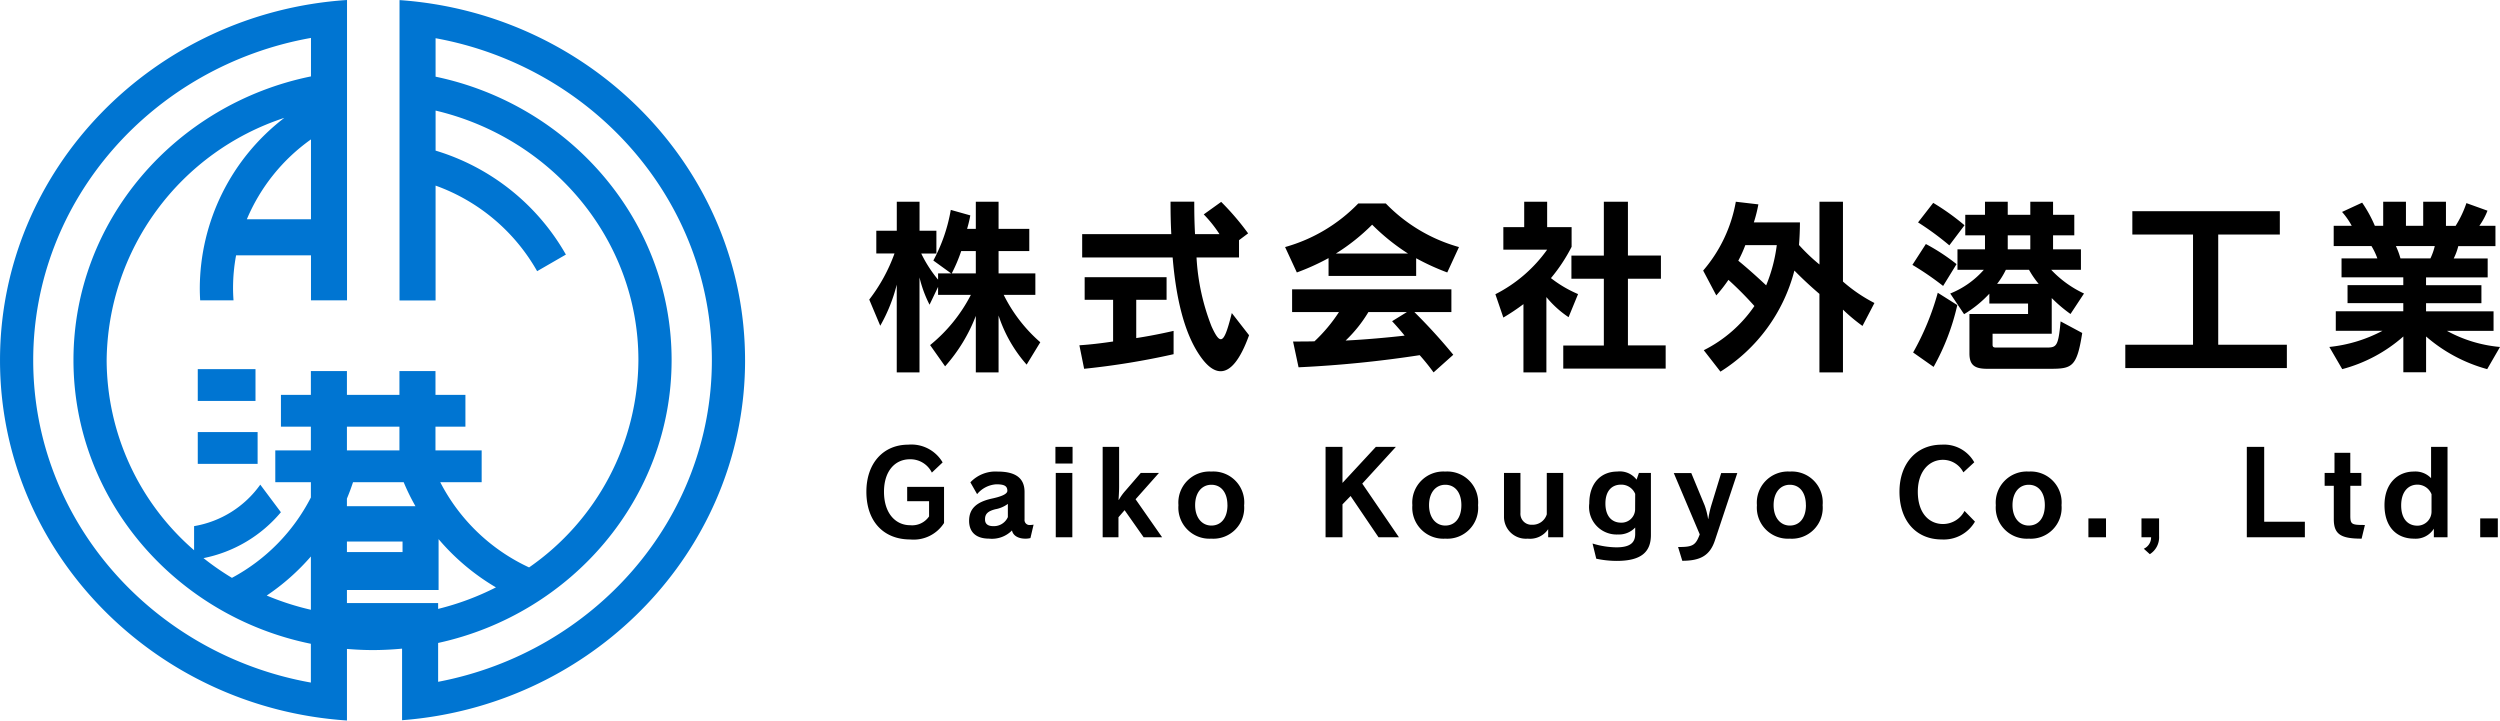
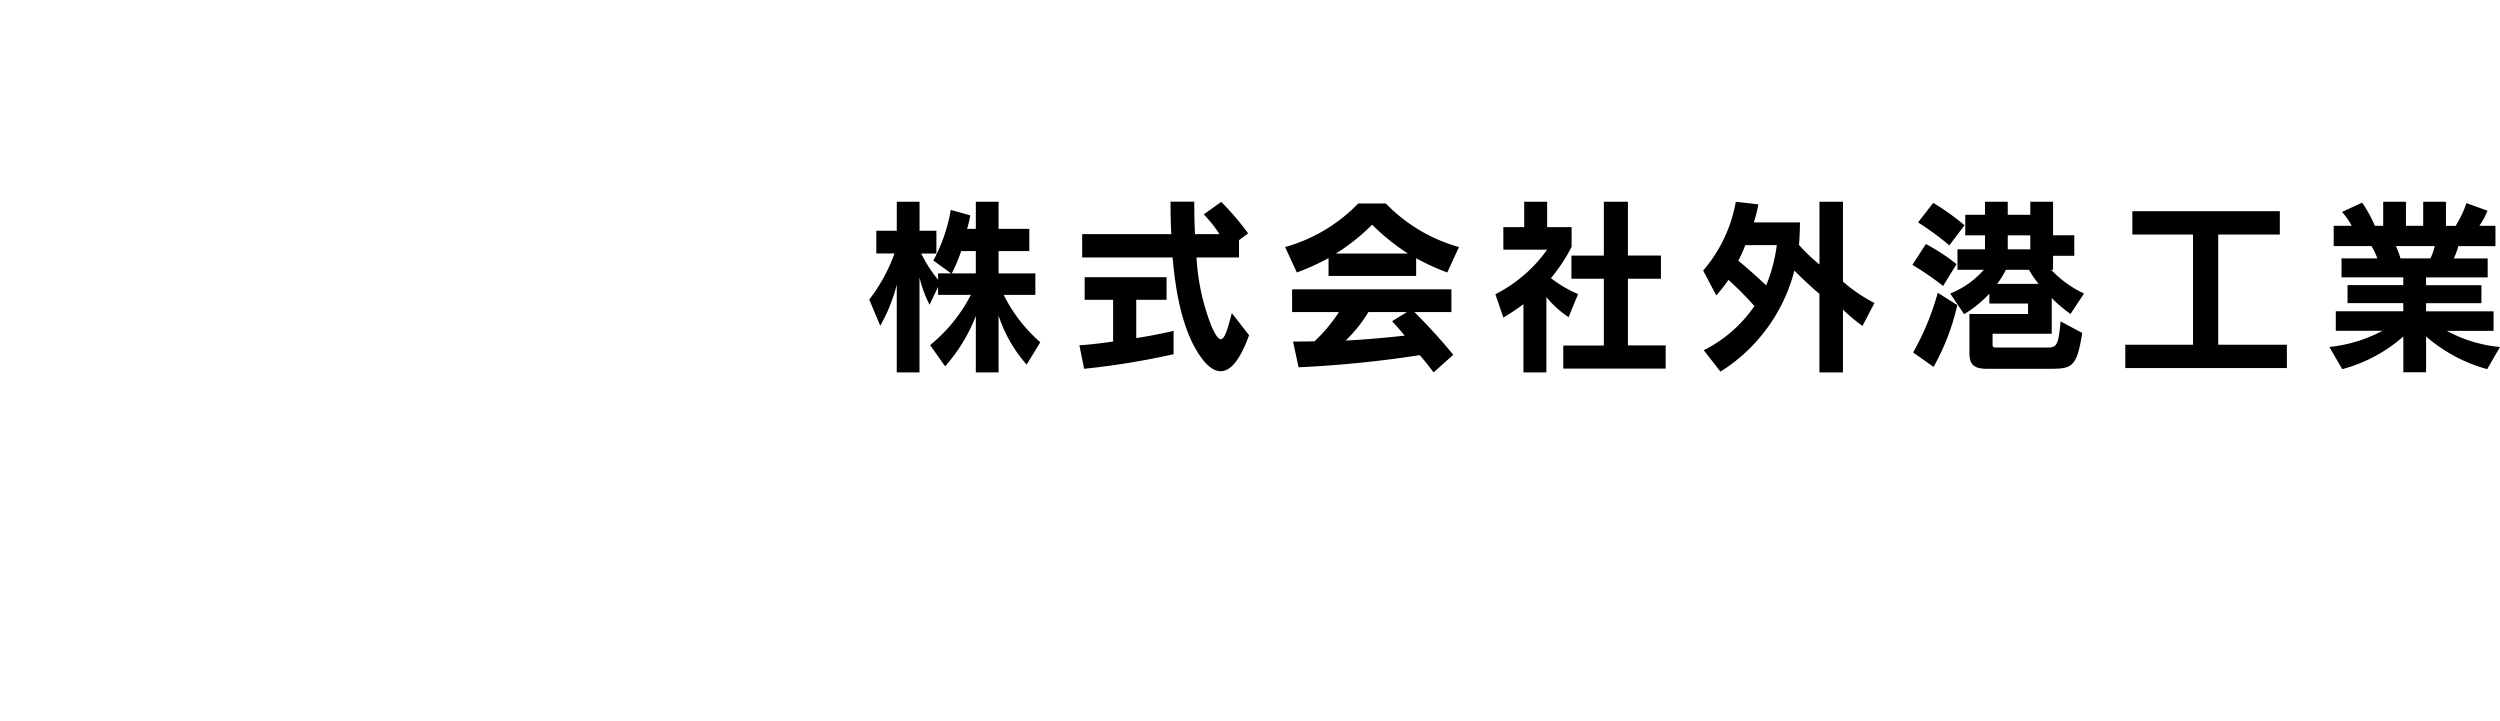
<svg xmlns="http://www.w3.org/2000/svg" width="237.314" height="68.395" viewBox="0 0 237.314 68.395">
  <defs>
    <clipPath id="clip-path">
-       <rect id="長方形_106" data-name="長方形 106" width="70.727" height="68.395" fill="none" />
-     </clipPath>
+       </clipPath>
  </defs>
  <g id="PCロゴ" transform="translate(-13.086 -11)">
    <g id="グループ_4" data-name="グループ 4" transform="translate(13.086 11)">
      <g id="グループ_3" data-name="グループ 3" clip-path="url(#clip-path)">
-         <path id="パス_575" data-name="パス 575" d="M24.252,38.062h-5.48V35.043h5.48Zm-5.48,5.97h5.681V41.013H18.772ZM70.726,34.2c0,16.842-12.6,30.88-29.138,33.74q-1.685.292-3.422.426V61.573c-.923.088-1.858.135-2.8.135-.82,0-1.63-.041-2.432-.108v6.794C14.561,67.179,0,52.307,0,34.2S14.566,1.211,32.94,0V28.511H29.519V24.238H22.41a16.971,16.971,0,0,0-.289,3.112c0,.391.018.777.044,1.161H19c-.022-.385-.036-.771-.036-1.161a20.447,20.447,0,0,1,8.024-16.161,24.486,24.486,0,0,0-16.865,22.99,23.96,23.96,0,0,0,8.3,18.053V49.943a9.687,9.687,0,0,0,6.283-3.938l1.958,2.618a12.858,12.858,0,0,1-7.348,4.357,25.361,25.361,0,0,0,2.7,1.873,17.94,17.94,0,0,0,7.494-7.63V45.774H26.131V42.755h3.378V40.5H26.667V37.482h2.842V35.224h3.422v2.258h4.984V35.224h3.422v2.258h2.842V40.5H41.336v2.254h4.385v3.019H41.79a17.993,17.993,0,0,0,8.432,8.09A24.1,24.1,0,0,0,60.6,34.179c0-11.45-8.216-21.08-19.252-23.682v3.8a21.3,21.3,0,0,1,12.369,9.869l-2.73,1.576a18.1,18.1,0,0,0-9.64-8.123v10.9H37.924V.009c18.308,1.277,32.8,16.122,32.8,34.189M41.632,51.182v4.823h-8.7v1.239h8.657V57.8a25.608,25.608,0,0,0,5.488-2.043,21.314,21.314,0,0,1-5.444-4.578m-3.422.227h-5.28v1h5.28Zm.108-5.636H33.511q-.26.794-.581,1.56v.721h6.507a20.333,20.333,0,0,1-1.119-2.28m-5.387-3.019h4.984V40.5H32.931Zm-7.613,13.78a25.632,25.632,0,0,0,4.192,1.351v-5.06a21.274,21.274,0,0,1-4.192,3.709m4.2-43.3a17.737,17.737,0,0,0-6.087,7.58h6.087Zm-.01,47.88C16.654,58.493,6.973,47.413,6.973,34.179S16.661,9.872,29.519,7.252V3.6C14.54,6.266,3.152,18.964,3.152,34.2S14.535,62.124,29.509,64.793ZM67.573,34.2c0-15.186-11.317-27.853-26.226-30.572V7.279c12.788,2.672,22.405,13.712,22.405,26.9,0,13.105-9.5,24.094-22.163,26.854v3.688C56.377,61.911,67.573,49.3,67.573,34.2" transform="translate(0.001)" fill="#0075d2" />
-       </g>
+         </g>
    </g>
-     <path id="パス_653" data-name="パス 653" d="M-61.164-1.512a14.472,14.472,0,0,1-3.474-4.5h3.006V-8.046h-3.492V-10.17h2.916v-2.106h-2.916V-14.85h-2.16v2.574h-.828a12.1,12.1,0,0,0,.306-1.278l-1.854-.522A15.666,15.666,0,0,1-71.316-9.27l1.692,1.224h-1.242v.594a12.127,12.127,0,0,1-1.6-2.484h1.44V-12.1h-1.6V-14.85h-2.16V-12.1h-1.944v2.16h1.728A16.072,16.072,0,0,1-77.4-5.562l1.044,2.484A15.4,15.4,0,0,0-74.79-6.984V1.35h2.16V-7.668a11.438,11.438,0,0,0,.954,2.592l.81-1.692v.756h3.114a14.918,14.918,0,0,1-3.87,4.77L-70.2.774a15.607,15.607,0,0,0,2.916-4.788V1.35h2.16v-5.4A13.221,13.221,0,0,0-62.46.612Zm-6.12-6.534H-69.57a14.973,14.973,0,0,0,.9-2.124h1.386Zm25.938,5.868-1.638-2.106C-43.416-2.556-43.7-1.8-44.028-1.8c-.252,0-.522-.432-.882-1.224a20.934,20.934,0,0,1-1.422-6.534H-42.3V-11.2l.864-.648a24.961,24.961,0,0,0-2.556-2.988l-1.656,1.188a11.913,11.913,0,0,1,1.494,1.872h-2.322c-.054-1.1-.072-1.854-.072-3.078H-48.8c0,1.17.018,2,.072,3.078h-8.46v2.214H-48.6c.324,3.924,1.116,7.182,2.574,9.306.648.954,1.314,1.494,1.98,1.494C-43.128,1.242-42.21.216-41.346-2.178Zm-7.164,1.8V-2.592s-1.674.4-3.546.684V-5.544h2.88V-7.686h-7.776v2.142h2.7v3.96c-1.08.162-2.124.288-3.2.36l.45,2.232A72.438,72.438,0,0,0-48.51-.378Zm27.09-10.17a15.461,15.461,0,0,1-6.948-4.14h-2.61a15.461,15.461,0,0,1-6.948,4.14l1.116,2.412A22.186,22.186,0,0,0-33.8-9.5v1.692h8.316V-9.486a22.423,22.423,0,0,0,2.952,1.35ZM-21.96-.324a53.768,53.768,0,0,0-3.69-4.05h3.51v-2.16H-37.26v2.16h4.446A14.911,14.911,0,0,1-35.136-1.6c-.666.018-1.3.018-2.034.018l.522,2.448a109.03,109.03,0,0,0,11.5-1.152A20.9,20.9,0,0,1-23.832,1.35Zm-4.3-9.612H-33.1a19.271,19.271,0,0,0,3.438-2.736A19.9,19.9,0,0,0-26.262-9.936Zm-.108,5.562-1.4.864c.432.468.828.918,1.188,1.368-1.386.162-3.69.378-5.6.468a12.827,12.827,0,0,0,2.16-2.7ZM-1.8.99v-2.2H-5.382V-7.542H-2.25v-2.2H-5.382V-14.85H-7.668v5.112h-3.078v2.2h3.078v6.336H-11.52V.99Zm-8.316-7.074A11.426,11.426,0,0,1-12.69-7.6a15.906,15.906,0,0,0,1.962-2.97v-1.872H-13.05V-14.85h-2.178v2.412h-1.98V-10.3h4.158a13.573,13.573,0,0,1-4.914,4.23l.756,2.214A20.659,20.659,0,0,0-15.3-5.13V1.35h2.178V-5.8a9.635,9.635,0,0,0,2.106,1.908Zm28.134.846A14.566,14.566,0,0,1,15.03-7.272V-14.85H12.8v5.958a17.249,17.249,0,0,1-1.944-1.854c.054-.63.09-1.476.09-2.142H6.57A13.226,13.226,0,0,0,7-14.6L4.86-14.85a13.67,13.67,0,0,1-3.1,6.534L3.006-5.958A13.666,13.666,0,0,0,4.158-7.434,32.221,32.221,0,0,1,6.624-4.95,12.7,12.7,0,0,1,1.818-.756L3.4,1.278a16.052,16.052,0,0,0,7.02-9.594c.684.7,1.512,1.476,2.376,2.214V1.35H15.03V-4.608A16.9,16.9,0,0,0,16.884-3.06Zm-9.27-5.49A14.9,14.9,0,0,1,7.74-6.912c-.918-.864-1.872-1.71-2.646-2.34a12.518,12.518,0,0,0,.666-1.476Zm17.82-1.89a22.554,22.554,0,0,0-2.97-2.124l-1.44,1.854a27.09,27.09,0,0,1,2.97,2.178Zm-.756,3.69A18.851,18.851,0,0,0,22.9-10.836l-1.278,1.98a27.926,27.926,0,0,1,2.916,2Zm12.1,2.79a10.193,10.193,0,0,1-3.114-2.25H37.62v-1.944H34.974v-1.332H36.99v-1.944H34.974V-14.85h-2.16v1.242H30.672V-14.85h-2.16v1.242H26.64v1.944h1.872v1.332H25.9v1.944h2.5a8.4,8.4,0,0,1-3.186,2.25l1.314,1.962A11.087,11.087,0,0,0,28.926-6.12v.936H32.6v.99H27.036V-.45c0,1.134.522,1.458,1.692,1.458H34.7c2.07,0,2.538-.162,3.042-3.4l-2.052-1.1c-.216,2.358-.378,2.484-1.332,2.484H29.61c-.2,0-.378,0-.378-.252V-2.322h5.616V-5.706A13.569,13.569,0,0,0,36.63-4.194ZM25.884-5.04,24.03-6.21A25.018,25.018,0,0,1,21.69-.54L23.634.828A21.933,21.933,0,0,0,25.884-5.04Zm6.93-5.292H30.672v-1.332h2.142Zm.792,3.276H29.664a7.277,7.277,0,0,0,.828-1.332h2.2A8.729,8.729,0,0,0,33.606-7.056ZM57.168.936V-1.278H50.652V-11.736H56.5V-13.95h-14v2.214h5.76V-1.278H41.832V.936Zm20.232-2a12.831,12.831,0,0,1-5.04-1.53h4.428V-4.446H70.38V-5.22h5.256V-6.93H70.38v-.738h5.85v-1.8H73.008a5.553,5.553,0,0,0,.432-1.17h3.528v-1.926h-1.53A6.493,6.493,0,0,0,76.212-14l-2-.72a10.034,10.034,0,0,1-1.026,2.16H72.27V-14.85H70.11v2.286H68.472V-14.85h-2.16v2.286H65.52a12.373,12.373,0,0,0-1.206-2.2l-1.908.882a6.932,6.932,0,0,1,.918,1.314h-1.71v1.926H65.2a6.453,6.453,0,0,1,.558,1.17h-3.4v1.8H68.22v.738H62.928v1.71H68.22v.774H61.812v1.854H66.24a13.774,13.774,0,0,1-5.04,1.53l1.224,2.106a14.261,14.261,0,0,0,5.8-3.1v3.4h2.16v-3.4a14.747,14.747,0,0,0,5.8,3.1Zm-6.192-9.576a5.724,5.724,0,0,1-.414,1.17H67.95a6.868,6.868,0,0,0-.432-1.17Z" transform="translate(173 45)" />
-     <path id="パス_652" data-name="パス 652" d="M-70.3-1.353V-4.785h-3.5v1.364h2.079V-1.98a1.945,1.945,0,0,1-1.8.836C-74.872-1.144-76-2.233-76-4.323c0-1.958,1.045-3.08,2.453-3.08a2.268,2.268,0,0,1,2.09,1.265l1.023-.968a3.437,3.437,0,0,0-3.278-1.683c-2.321,0-3.96,1.727-3.96,4.466,0,2.86,1.672,4.532,4.158,4.532A3.426,3.426,0,0,0-70.3-1.353Zm8.5.154a1.654,1.654,0,0,1-.319.033.474.474,0,0,1-.539-.528V-4.3c0-1.331-.869-1.936-2.563-1.936A3.268,3.268,0,0,0-67.8-5.214l.638,1.122a2.567,2.567,0,0,1,1.826-.935c.726,0,1.045.143,1.045.616,0,.341-.682.572-1.507.748-1.4.319-2.123.935-2.123,2.1v.055c.022,1.023.66,1.639,1.9,1.639A2.667,2.667,0,0,0-63.85-.649c.1.517.638.781,1.254.781A1.9,1.9,0,0,0-62.1.077Zm-2.442-.715a1.447,1.447,0,0,1-1.386.858c-.506,0-.77-.209-.781-.605v-.066c0-.561.385-.781.99-.935a2.827,2.827,0,0,0,1.177-.506ZM-58.1-7V-8.58h-1.628V-7Zm-.022,7V-6.105h-1.573V0ZM-49.6,0l-2.519-3.608,2.222-2.5h-1.727l-1.463,1.694a4.846,4.846,0,0,0-.616.858h-.033s.055-.748.055-1.232V-8.58h-1.562V0h1.5V-1.9l.583-.671L-51.354,0Zm7.788-3.047a2.932,2.932,0,0,0-3.113-3.19,2.952,2.952,0,0,0-3.124,3.19A2.948,2.948,0,0,0-44.93.132,2.929,2.929,0,0,0-41.817-3.047Zm-1.584,0c0,1.21-.6,1.936-1.529,1.936-.891,0-1.54-.748-1.54-1.936,0-1.21.649-1.936,1.54-1.936C-44.006-4.983-43.4-4.257-43.4-3.047ZM-27.121,0-30.6-5.093l3.19-3.487h-1.9l-3.168,3.421V-8.58h-1.606V0h1.606V-3.124l.77-.792L-29.057,0Zm7.513-3.047a2.932,2.932,0,0,0-3.113-3.19,2.952,2.952,0,0,0-3.124,3.19A2.948,2.948,0,0,0-22.721.132,2.929,2.929,0,0,0-19.608-3.047Zm-1.584,0c0,1.21-.6,1.936-1.529,1.936-.891,0-1.54-.748-1.54-1.936,0-1.21.649-1.936,1.54-1.936C-21.8-4.983-21.192-4.257-21.192-3.047ZM-11.523,0V-6.105h-1.562v3.927a1.4,1.4,0,0,1-1.4.99,1.043,1.043,0,0,1-1.1-1.133V-6.105h-1.562v4.147A2.077,2.077,0,0,0-14.9.132a2.078,2.078,0,0,0,1.947-.9V0ZM-3.2-.22V-6.105H-4.34l-.22.638A2,2,0,0,0-6.4-6.237c-1.5,0-2.651,1.056-2.651,3.025A2.616,2.616,0,0,0-6.331-.264a2.117,2.117,0,0,0,1.639-.66v.616c0,.825-.484,1.265-1.793,1.265A8.046,8.046,0,0,1-8.74.594l.352,1.441a9.356,9.356,0,0,0,1.947.209C-4.131,2.244-3.2,1.408-3.2-.22Zm-1.5-2.409A1.286,1.286,0,0,1-6.034-1.386c-.847,0-1.485-.583-1.485-1.815s.638-1.793,1.474-1.793a1.42,1.42,0,0,1,1.353.88ZM5-6.094H3.47L2.524-3a9.34,9.34,0,0,0-.275,1.254H2.227a7.1,7.1,0,0,0-.319-1.265L.632-6.094H-1.029L1.435-.275C1.061.726.8.924-.5.924H-.622l.4,1.309c1.727,0,2.618-.506,3.091-1.914Zm8.1,3.047a2.932,2.932,0,0,0-3.113-3.19,2.952,2.952,0,0,0-3.124,3.19A2.948,2.948,0,0,0,9.982.132,2.929,2.929,0,0,0,13.1-3.047Zm-1.584,0c0,1.21-.6,1.936-1.529,1.936-.891,0-1.54-.748-1.54-1.936,0-1.21.649-1.936,1.54-1.936C10.906-4.983,11.511-4.257,11.511-3.047ZM27.56-1.485,26.57-2.5a2.308,2.308,0,0,1-2.035,1.243c-1.309,0-2.4-1-2.4-3.069,0-1.892,1.045-3.025,2.387-3.025A2.178,2.178,0,0,1,26.46-6.16l1.034-.957a3.283,3.283,0,0,0-3.1-1.672c-2.387,0-4,1.782-4,4.466,0,2.8,1.617,4.532,4.015,4.532A3.423,3.423,0,0,0,27.56-1.485Zm8.217-1.562a2.932,2.932,0,0,0-3.113-3.19,2.952,2.952,0,0,0-3.124,3.19A2.948,2.948,0,0,0,32.664.132,2.929,2.929,0,0,0,35.777-3.047Zm-1.584,0c0,1.21-.6,1.936-1.529,1.936-.891,0-1.54-.748-1.54-1.936,0-1.21.649-1.936,1.54-1.936C33.588-4.983,34.193-4.257,34.193-3.047ZM40,0V-1.793H38.329V0Zm5.038-.088v-1.7H43.367V0h.913a1.174,1.174,0,0,1-.693,1.089l.572.517A1.888,1.888,0,0,0,45.039-.088ZM58.877,0V-1.474H55.016V-8.58h-1.65V0Zm5.7-1.166c-1.243,0-1.386-.044-1.386-.88V-4.884h1.045V-6.105H63.189V-8.019h-1.5v1.914h-.935v1.221h.869v3.168c0,1.452.693,1.848,2.64,1.848ZM72.419,0V-8.58H70.857v2.97a2.047,2.047,0,0,0-1.639-.627c-1.5,0-2.783,1.1-2.783,3.19S67.612.132,69.24.132a2.035,2.035,0,0,0,1.881-.946V0ZM70.9-2.475A1.341,1.341,0,0,1,69.559-1.1c-.891,0-1.54-.627-1.54-1.925,0-1.32.693-1.969,1.529-1.969a1.432,1.432,0,0,1,1.353.913ZM77.193,0V-1.793H75.521V0Z" transform="translate(173 62)" />
+     <path id="パス_653" data-name="パス 653" d="M-61.164-1.512a14.472,14.472,0,0,1-3.474-4.5h3.006V-8.046h-3.492V-10.17h2.916v-2.106h-2.916V-14.85h-2.16v2.574h-.828a12.1,12.1,0,0,0,.306-1.278l-1.854-.522A15.666,15.666,0,0,1-71.316-9.27l1.692,1.224h-1.242v.594a12.127,12.127,0,0,1-1.6-2.484h1.44V-12.1h-1.6V-14.85h-2.16V-12.1h-1.944v2.16h1.728A16.072,16.072,0,0,1-77.4-5.562l1.044,2.484A15.4,15.4,0,0,0-74.79-6.984V1.35h2.16V-7.668a11.438,11.438,0,0,0,.954,2.592l.81-1.692v.756h3.114a14.918,14.918,0,0,1-3.87,4.77L-70.2.774a15.607,15.607,0,0,0,2.916-4.788V1.35h2.16v-5.4A13.221,13.221,0,0,0-62.46.612Zm-6.12-6.534H-69.57a14.973,14.973,0,0,0,.9-2.124h1.386Zm25.938,5.868-1.638-2.106C-43.416-2.556-43.7-1.8-44.028-1.8c-.252,0-.522-.432-.882-1.224a20.934,20.934,0,0,1-1.422-6.534H-42.3V-11.2l.864-.648a24.961,24.961,0,0,0-2.556-2.988l-1.656,1.188a11.913,11.913,0,0,1,1.494,1.872h-2.322c-.054-1.1-.072-1.854-.072-3.078H-48.8c0,1.17.018,2,.072,3.078h-8.46v2.214H-48.6c.324,3.924,1.116,7.182,2.574,9.306.648.954,1.314,1.494,1.98,1.494C-43.128,1.242-42.21.216-41.346-2.178Zm-7.164,1.8V-2.592s-1.674.4-3.546.684V-5.544h2.88V-7.686h-7.776v2.142h2.7v3.96c-1.08.162-2.124.288-3.2.36l.45,2.232A72.438,72.438,0,0,0-48.51-.378Zm27.09-10.17a15.461,15.461,0,0,1-6.948-4.14h-2.61a15.461,15.461,0,0,1-6.948,4.14l1.116,2.412A22.186,22.186,0,0,0-33.8-9.5v1.692h8.316V-9.486a22.423,22.423,0,0,0,2.952,1.35ZM-21.96-.324a53.768,53.768,0,0,0-3.69-4.05h3.51v-2.16H-37.26v2.16h4.446A14.911,14.911,0,0,1-35.136-1.6c-.666.018-1.3.018-2.034.018l.522,2.448a109.03,109.03,0,0,0,11.5-1.152A20.9,20.9,0,0,1-23.832,1.35Zm-4.3-9.612H-33.1a19.271,19.271,0,0,0,3.438-2.736A19.9,19.9,0,0,0-26.262-9.936Zm-.108,5.562-1.4.864c.432.468.828.918,1.188,1.368-1.386.162-3.69.378-5.6.468a12.827,12.827,0,0,0,2.16-2.7ZM-1.8.99v-2.2H-5.382V-7.542H-2.25v-2.2H-5.382V-14.85H-7.668v5.112h-3.078v2.2h3.078v6.336H-11.52V.99Zm-8.316-7.074A11.426,11.426,0,0,1-12.69-7.6a15.906,15.906,0,0,0,1.962-2.97v-1.872H-13.05V-14.85h-2.178v2.412h-1.98V-10.3h4.158a13.573,13.573,0,0,1-4.914,4.23l.756,2.214A20.659,20.659,0,0,0-15.3-5.13V1.35h2.178V-5.8a9.635,9.635,0,0,0,2.106,1.908Zm28.134.846A14.566,14.566,0,0,1,15.03-7.272V-14.85H12.8v5.958a17.249,17.249,0,0,1-1.944-1.854c.054-.63.09-1.476.09-2.142H6.57A13.226,13.226,0,0,0,7-14.6L4.86-14.85a13.67,13.67,0,0,1-3.1,6.534L3.006-5.958A13.666,13.666,0,0,0,4.158-7.434,32.221,32.221,0,0,1,6.624-4.95,12.7,12.7,0,0,1,1.818-.756L3.4,1.278a16.052,16.052,0,0,0,7.02-9.594c.684.7,1.512,1.476,2.376,2.214V1.35H15.03V-4.608A16.9,16.9,0,0,0,16.884-3.06Zm-9.27-5.49A14.9,14.9,0,0,1,7.74-6.912c-.918-.864-1.872-1.71-2.646-2.34a12.518,12.518,0,0,0,.666-1.476Zm17.82-1.89a22.554,22.554,0,0,0-2.97-2.124l-1.44,1.854a27.09,27.09,0,0,1,2.97,2.178Zm-.756,3.69A18.851,18.851,0,0,0,22.9-10.836l-1.278,1.98a27.926,27.926,0,0,1,2.916,2Zm12.1,2.79a10.193,10.193,0,0,1-3.114-2.25H37.62H34.974v-1.332H36.99v-1.944H34.974V-14.85h-2.16v1.242H30.672V-14.85h-2.16v1.242H26.64v1.944h1.872v1.332H25.9v1.944h2.5a8.4,8.4,0,0,1-3.186,2.25l1.314,1.962A11.087,11.087,0,0,0,28.926-6.12v.936H32.6v.99H27.036V-.45c0,1.134.522,1.458,1.692,1.458H34.7c2.07,0,2.538-.162,3.042-3.4l-2.052-1.1c-.216,2.358-.378,2.484-1.332,2.484H29.61c-.2,0-.378,0-.378-.252V-2.322h5.616V-5.706A13.569,13.569,0,0,0,36.63-4.194ZM25.884-5.04,24.03-6.21A25.018,25.018,0,0,1,21.69-.54L23.634.828A21.933,21.933,0,0,0,25.884-5.04Zm6.93-5.292H30.672v-1.332h2.142Zm.792,3.276H29.664a7.277,7.277,0,0,0,.828-1.332h2.2A8.729,8.729,0,0,0,33.606-7.056ZM57.168.936V-1.278H50.652V-11.736H56.5V-13.95h-14v2.214h5.76V-1.278H41.832V.936Zm20.232-2a12.831,12.831,0,0,1-5.04-1.53h4.428V-4.446H70.38V-5.22h5.256V-6.93H70.38v-.738h5.85v-1.8H73.008a5.553,5.553,0,0,0,.432-1.17h3.528v-1.926h-1.53A6.493,6.493,0,0,0,76.212-14l-2-.72a10.034,10.034,0,0,1-1.026,2.16H72.27V-14.85H70.11v2.286H68.472V-14.85h-2.16v2.286H65.52a12.373,12.373,0,0,0-1.206-2.2l-1.908.882a6.932,6.932,0,0,1,.918,1.314h-1.71v1.926H65.2a6.453,6.453,0,0,1,.558,1.17h-3.4v1.8H68.22v.738H62.928v1.71H68.22v.774H61.812v1.854H66.24a13.774,13.774,0,0,1-5.04,1.53l1.224,2.106a14.261,14.261,0,0,0,5.8-3.1v3.4h2.16v-3.4a14.747,14.747,0,0,0,5.8,3.1Zm-6.192-9.576a5.724,5.724,0,0,1-.414,1.17H67.95a6.868,6.868,0,0,0-.432-1.17Z" transform="translate(173 45)" />
  </g>
</svg>